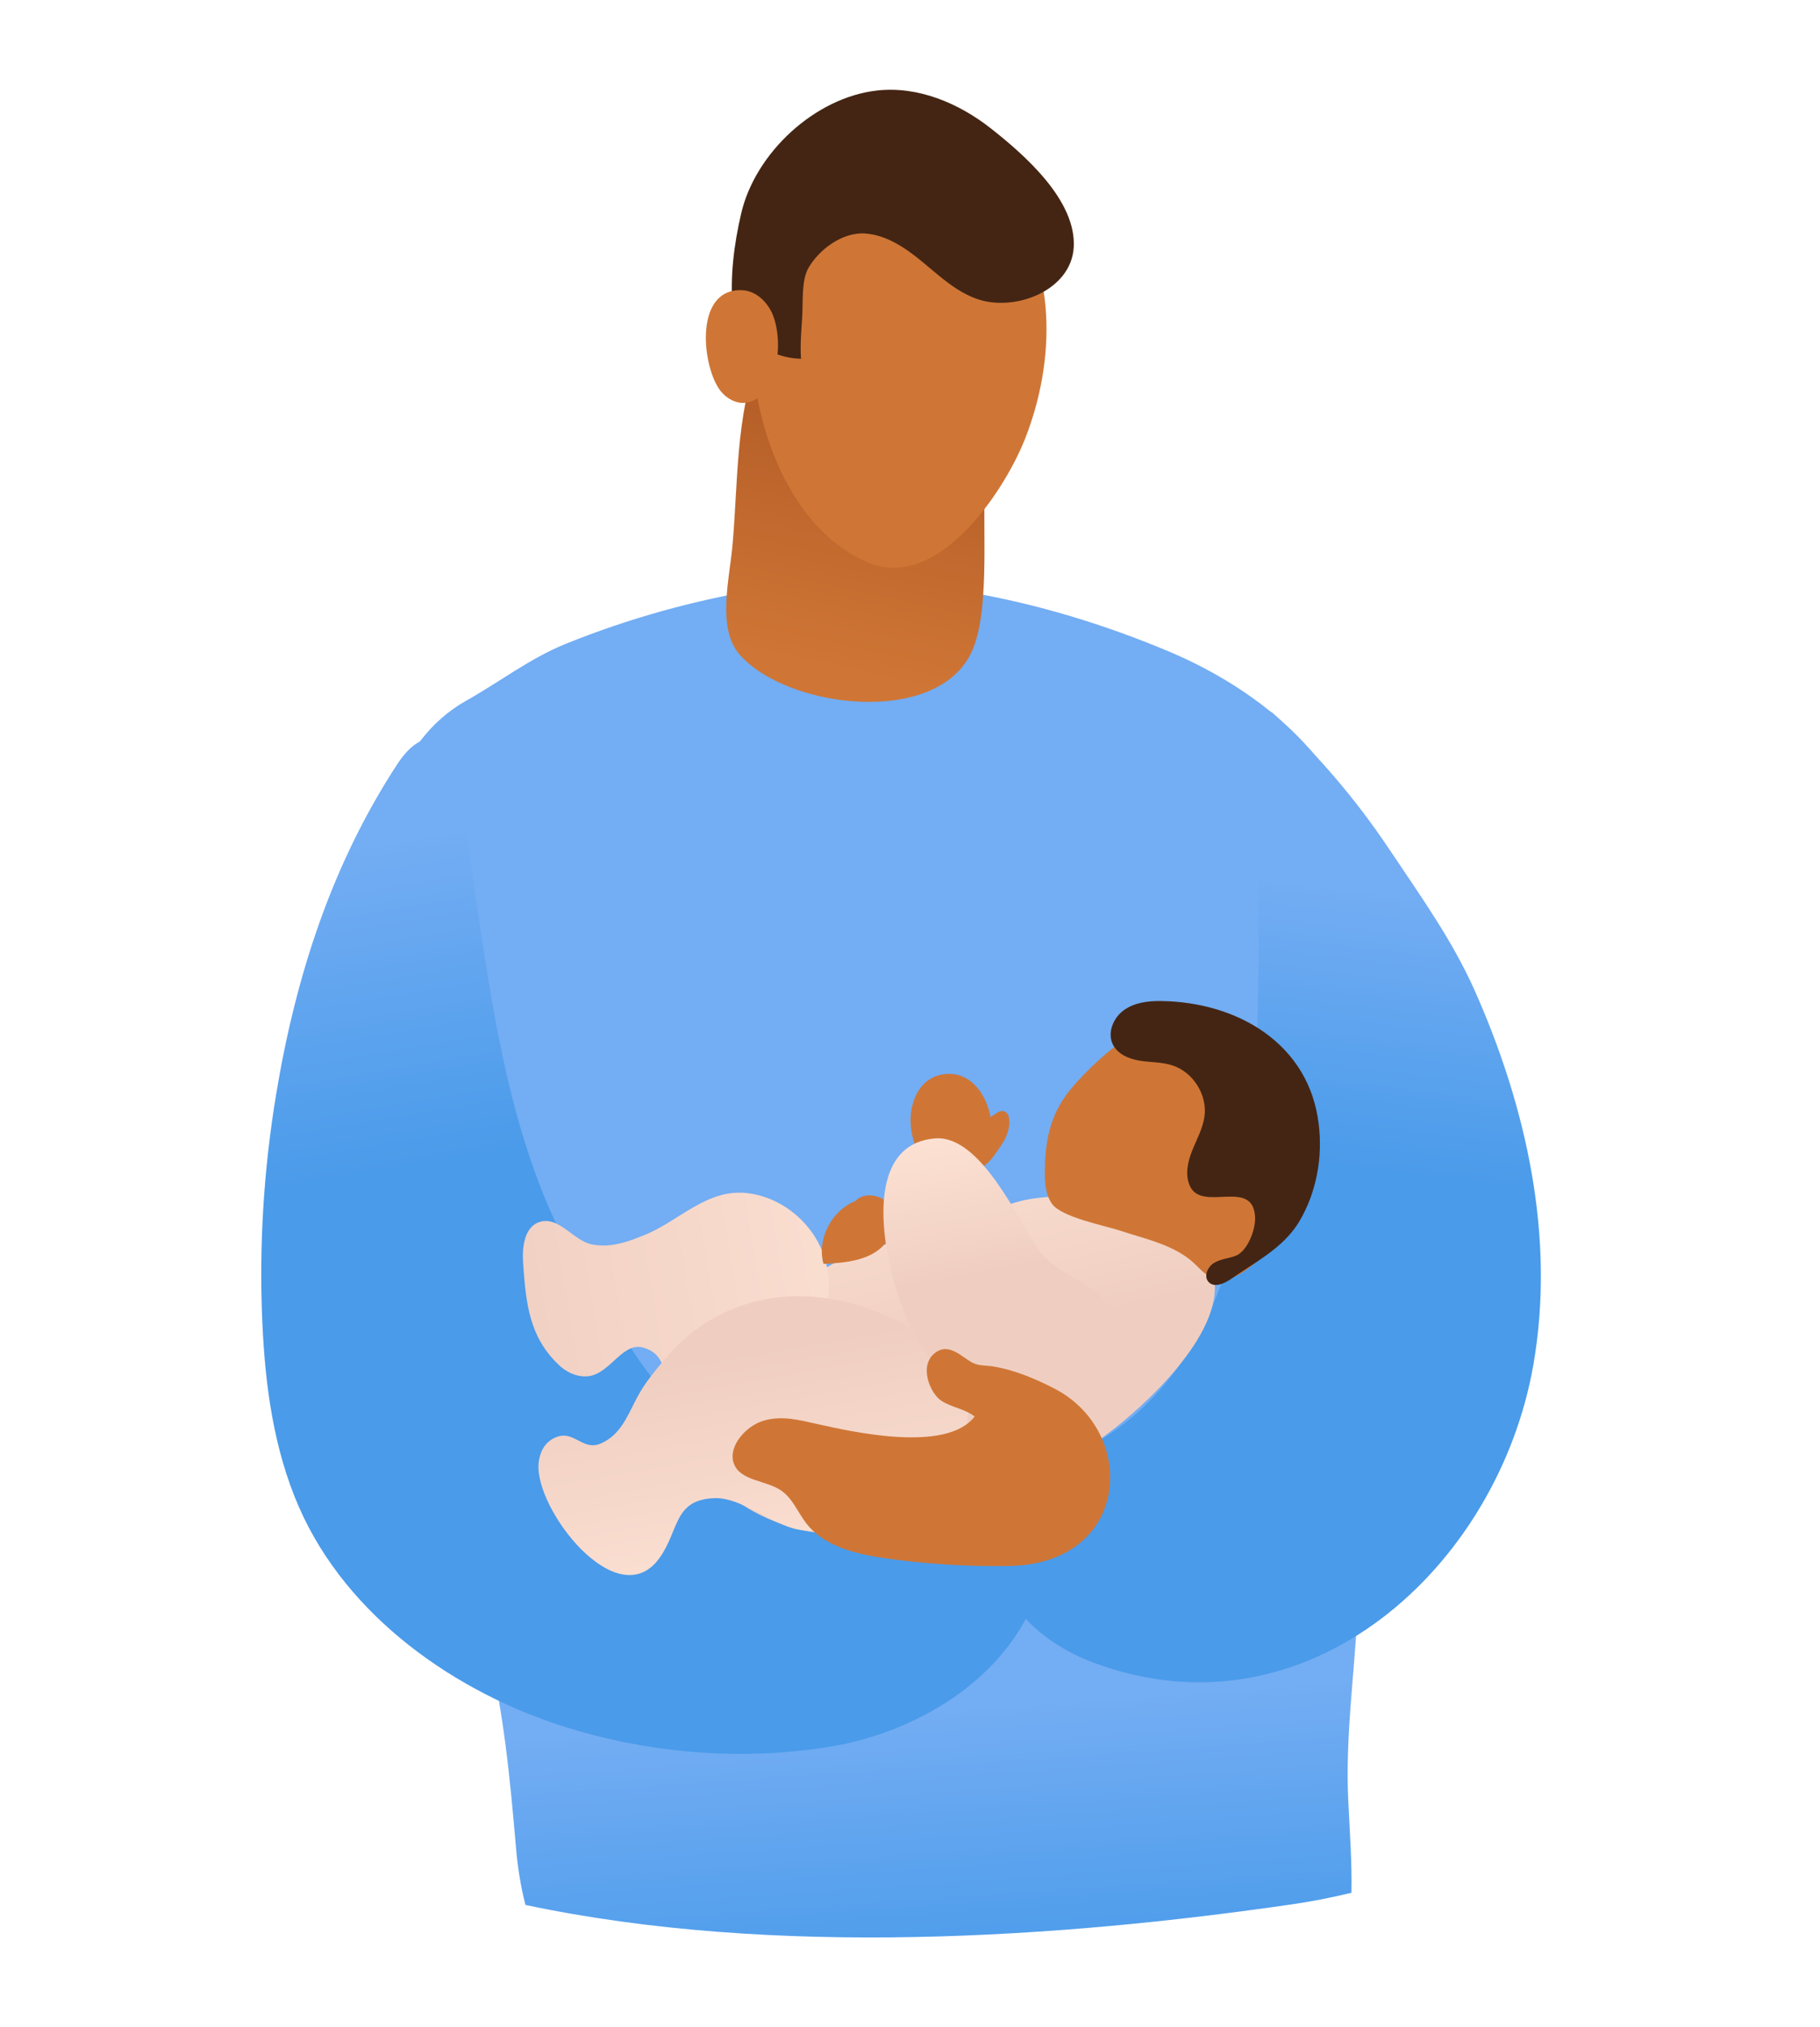
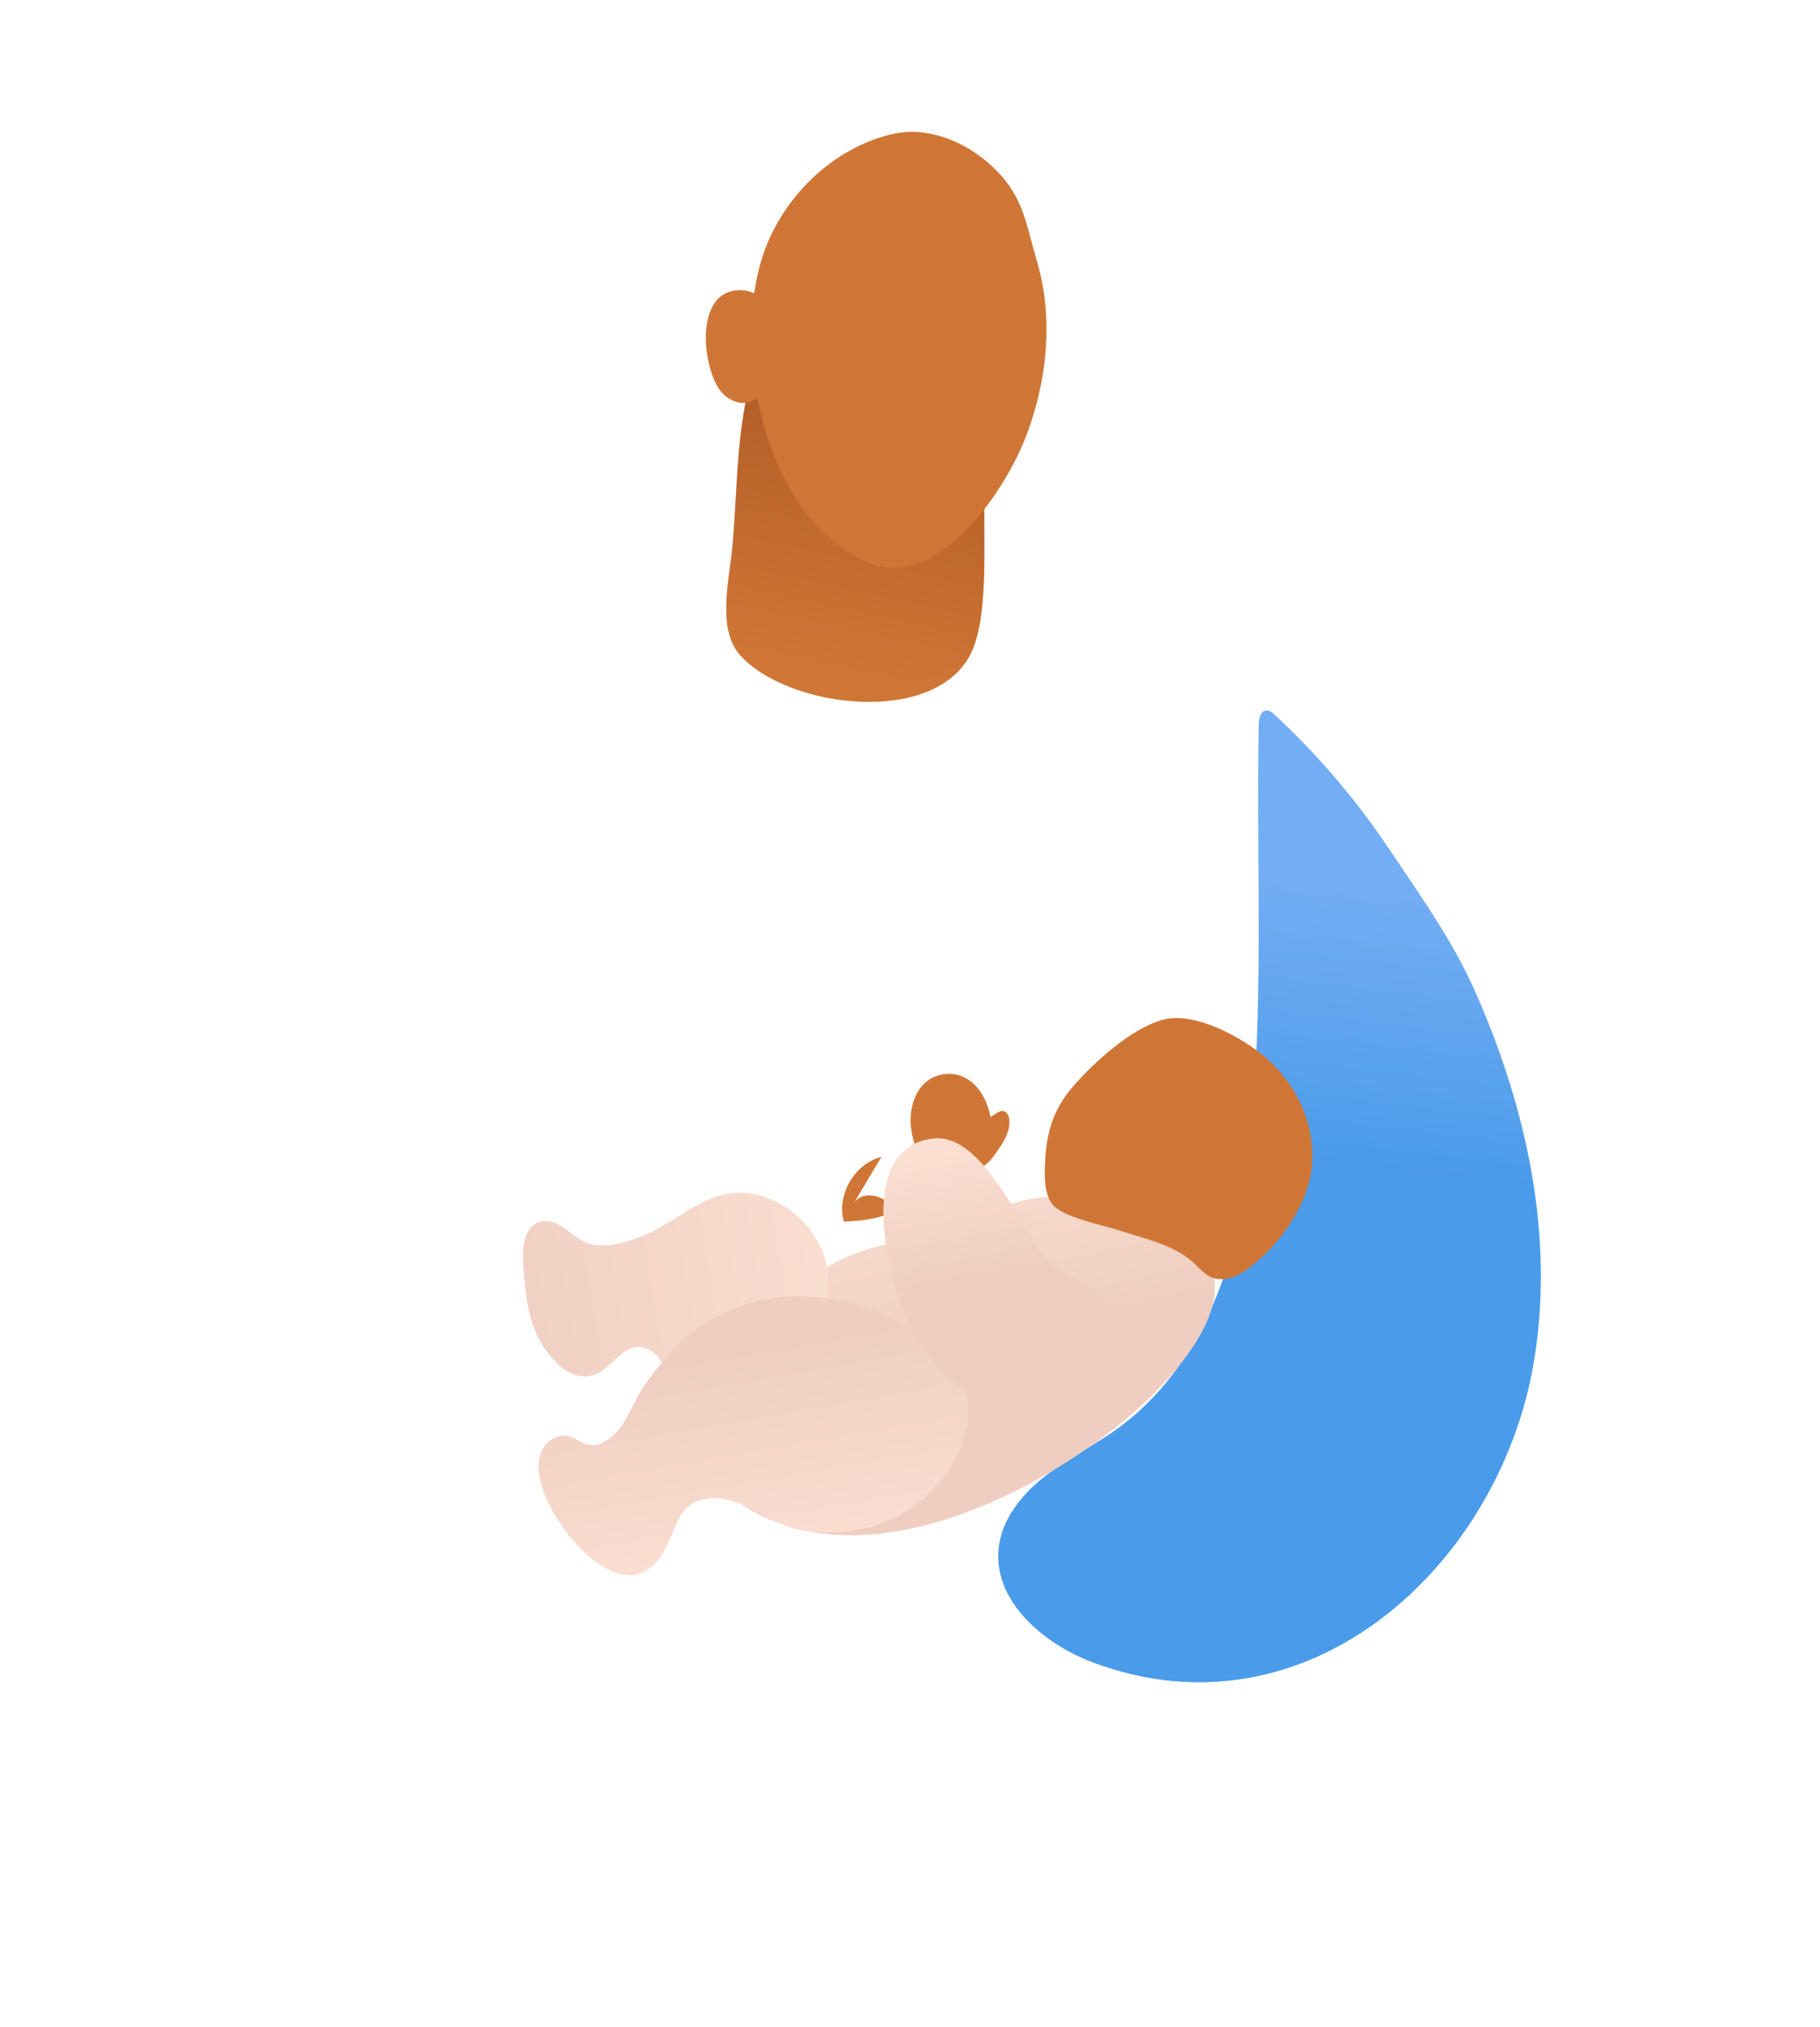
<svg xmlns="http://www.w3.org/2000/svg" version="1.1" id="Layer_1" x="0px" y="0px" viewBox="0 0 1456.72 1621.79" style="enable-background:new 0 0 1456.72 1621.79;" xml:space="preserve">
  <style type="text/css">
	.st0{fill:url(#SVGID_1_);}
	.st1{fill:url(#SVGID_00000158007812174298199320000010994776956498196894_);}
	.st2{fill:#CF7636;}
	.st3{fill:#442513;}
	.st4{fill:url(#SVGID_00000000213399724562943440000011361546807447349179_);}
	.st5{fill:url(#SVGID_00000003074064323583150080000001821844349471114116_);}
	.st6{fill:url(#SVGID_00000087384782268174448680000018029112307857416585_);}
	.st7{fill:url(#SVGID_00000003095534011096477860000000293139245741426365_);}
	.st8{fill:url(#SVGID_00000102507561884301510110000018158069538624428729_);}
	.st9{fill:url(#SVGID_00000075141290884912887970000007289548599903051703_);}
</style>
  <g>
    <g>
      <linearGradient id="SVGID_1_" gradientUnits="userSpaceOnUse" x1="750.169" y1="1367.471" x2="765.491" y2="1583.894">
        <stop offset="0" style="stop-color:#73ADF3" />
        <stop offset="1" style="stop-color:#4A9BEA" />
      </linearGradient>
-       <path class="st0" d="M1101.04,1004.91c-4.86,94.97-9.68,189.92-14.48,284.89c-2.57,50.9-9.88,100.14-7.39,151.28    c1.17,24.09,2.97,48.74,2.53,73.16c-16,3.87-31.75,6.95-47.11,9.18c-185.94,27.04-414.98,42.69-614.03,0.55    c-3.87-15.01-6.25-30.54-7.55-45.66c-4.88-56.93-9.84-108.15-23.02-163.6c-14.26-60.07-23.04-122.21-33.45-183.08    c-20.84-121.71-38.51-244.07-48.92-367.17c-3.65-43-6.56-87.29,6.45-128.44c9.84-31.07,30.17-59.26,58.86-75.32    c26.32-14.74,51.14-33.95,79.5-45.46c50.83-20.6,103.84-35.23,157.82-44.08c106.88-17.52,224.55,7.79,324.48,49.69    c64.67,27.11,124.79,73.41,151.1,138.41C1123.73,752.89,1106.17,904.28,1101.04,1004.91z" />
      <linearGradient id="SVGID_00000040571076987535537920000009828864990194843019_" gradientUnits="userSpaceOnUse" x1="704.151" y1="347.138" x2="663.695" y2="534.97">
        <stop offset="0" style="stop-color:#B65F28" />
        <stop offset="1" style="stop-color:#CF7636" />
      </linearGradient>
      <path style="fill:url(#SVGID_00000040571076987535537920000009828864990194843019_);" d="M586.31,435.92    c4.38-49.36,2.61-102.53,20.23-149.33c12.95-34.41,39.41-65.31,72.72-71.23c37.29-6.63,74.18,20.43,91.28,56.95    c17.96,38.37,18.97,82.63,17.54,124.19c-1.15,33.41,3.48,93.32-9.83,123.81c-26.84,61.48-147.31,46.93-185.94,3.78    C573.49,503.06,583.85,463.63,586.31,435.92z" />
      <g>
        <path class="st2" d="M833,308.51c-2.81,14-6.85,27.73-11.9,40.89c-0.35,0.91-0.71,1.82-1.1,2.76     c-17.88,44.15-70.57,120.7-125,97.91c-80.21-33.58-109.1-161.89-85.9-240.81c1.41-4.79,3.01-9.4,4.8-13.79     c16.79-41.16,53.14-75.64,96.41-87.27c9.08-2.45,17.5-3.18,25.32-2.5c25.28,2.18,48.81,15.99,65.58,34.63     c18.64,20.69,20.95,42.67,28.54,67.84C839.5,240.51,839.69,275.29,833,308.51z" />
      </g>
-       <path class="st3" d="M751.55,220.57c9.26,7.54,18.91,14.51,30.08,18.49c30.52,10.88,75.75-6.56,77.78-41.18    c2.21-37.86-39.99-74.44-66.42-95.22c-25.72-20.23-58.27-33.86-90.79-30.28c-49.8,5.49-97.58,49.77-108.93,98.26    c-5.79,24.75-9.17,51.34-6.73,76.73c0.49,5.1-0.16,13.93,1.44,18.52c2.06,5.91,7.83,7.09,13.36,9.39    c12.78,5.32,26.44,11.97,40.61,11.69c-0.05-0.07-0.8-0.18-0.84-0.15c-0.75-11.15,0.32-22.63,1-33.76    c0.67-11.07-0.76-28.78,5-38.76c8.45-14.63,27.03-28.65,45.08-27.51c17.47,1.11,32.79,11.71,46.29,22.86    C742.82,213.26,747.14,216.98,751.55,220.57z" />
      <path class="st2" d="M622.6,280.19c0.52-9.43-0.74-18.85-3.29-26.28c-3.81-11.11-13.35-21.11-25.08-21.72    c-38.12-1.97-32.81,58.1-18.71,78.93c4.92,7.26,13.69,12.49,22.33,10.95C615.2,318.98,621.79,294.96,622.6,280.19z" />
      <linearGradient id="SVGID_00000175307863389021032180000017568838697850741181_" gradientUnits="userSpaceOnUse" x1="438.534" y1="651.543" x2="481.783" y2="907.273">
        <stop offset="0" style="stop-color:#73ADF3" />
        <stop offset="1" style="stop-color:#4A9BEA" />
      </linearGradient>
-       <path style="fill:url(#SVGID_00000175307863389021032180000017568838697850741181_);" d="M220.89,876.27    c-9.92,60.07-13.63,121.16-10.9,181.99c2.26,50.35,9.09,101.27,29.3,147.44c38.56,88.09,126.04,148.94,214.87,176.44    c67.04,20.76,140.15,26.6,209.47,15.35c74.18-12.04,147.75-58.66,169.13-130.71c10.13-34.16,5.31-76.33-23.29-97.58    c-36.06-26.78-71.43-12.61-108.88-2.91c-39.83,10.31-93.16,0.44-129.02-18.71c-42.82-22.87-69.09-74.61-95.37-113.99    c-81-118.38-85.61-277.55-111.38-416.14c-1.85-9.96-4.92-21.48-14.3-25.28c-12.59-5.11-24.89,7.51-32.33,18.87    C265.31,691.75,236.5,781.69,220.89,876.27z" />
      <linearGradient id="SVGID_00000148651421243903253300000015081336957316768927_" gradientUnits="userSpaceOnUse" x1="1068.136" y1="709.458" x2="1041.811" y2="929.462">
        <stop offset="0" style="stop-color:#73ADF3" />
        <stop offset="1" style="stop-color:#4A9BEA" />
      </linearGradient>
      <path style="fill:url(#SVGID_00000148651421243903253300000015081336957316768927_);" d="M1227.38,1091.37    c17.61-101.67-5.69-205.96-47.09-299.06c-17.92-40.29-43.96-76.47-68.49-113.16c-26.22-39.22-57.03-75.37-91.66-107.4    c-1.88-1.74-4.1-3.59-6.66-3.38c-4.58,0.37-5.91,6.38-6,10.97c-2.54,128.47,6.84,259.91-14.21,387.11    c-11.26,67.99-42.49,135.37-98.15,175.94c-18.77,13.68-39.85,24.03-58.23,38.24c-18.37,14.22-34.45,33.61-37.41,56.66    c-5.47,42.73,35.12,77.64,75.46,92.74C1045.89,1393.96,1199.24,1253.85,1227.38,1091.37z" />
      <g>
        <linearGradient id="SVGID_00000070086870322901432310000008412144789445222289_" gradientUnits="userSpaceOnUse" x1="704.075" y1="797.812" x2="769.483" y2="1078.132">
          <stop offset="0.407" style="stop-color:#FCE1D3" />
          <stop offset="1" style="stop-color:#EFCEC1" />
        </linearGradient>
        <path style="fill:url(#SVGID_00000070086870322901432310000008412144789445222289_);" d="M938.21,979.47     c-36.3-22.44-91.85-26.96-124.43-17.81c-21.36,6-39.95,18.92-60.75,25.37c-14.96,4.64-31.84,5.32-47.33,9.18     c-32.85,8.19-61.46,23.5-78.9,53.66c-15.75,27.24-9.24,55.02-18.01,83.2c-7.8,25.07-48.52,47.38-18.46,68.21     c92.24,63.93,225.05,1.66,302.55-59.22c30.32-23.81,94.01-84.18,76.54-127.86C963.62,999.72,952.38,988.23,938.21,979.47z" />
        <path class="st2" d="M1050.32,926.86c0.96-30.39-13.77-60.33-36.8-80.4c-18.21-15.86-55.97-36.94-81.39-30.98     c-25.27,5.93-56.31,34.2-72.88,53.17c-17.34,19.85-22.43,40.1-22.94,66.17c-0.19,9.66,0.09,19.97,5.49,27.98     c7.44,11.04,42.05,17.52,54.89,21.79c19.9,6.62,42.77,11.13,58.74,25.73c4.18,3.82,7.84,8.38,12.9,10.92     c8.01,4.02,17.98,1.97,25.52-2.88C1022.1,1000.14,1050.32,961.5,1050.32,926.86z" />
        <path class="st2" d="M733.92,874.69c4.45-8.23,11.88-14.38,22.65-15.44c21.06-2.07,33.25,17.42,36.21,34.34     c2.35-1.22,6.77-4.92,9.43-4.82c3.5,0.13,5.15,3.33,5.54,6.34c0.96,7.4-2.46,15.61-6.67,21.56c-4.1,5.81-7.46,11.8-13.43,16.05     c-11.39,8.09-27.72,9.99-40,2.73c-11.91-7.05-16.71-19.68-18.42-32.76C728.01,893.31,729.46,882.96,733.92,874.69z" />
        <linearGradient id="SVGID_00000065040639338703352860000006690492715955264134_" gradientUnits="userSpaceOnUse" x1="732.142" y1="1012.66" x2="372.398" y2="1073.396">
          <stop offset="0" style="stop-color:#FCE1D3" />
          <stop offset="1" style="stop-color:#EFCEC1" />
        </linearGradient>
        <path style="fill:url(#SVGID_00000065040639338703352860000006690492715955264134_);" d="M508.05,991.08     c-11.09,4.12-22.21,6.88-34.55,4.41c-14.41-2.88-26.14-22.81-41.56-17.93c-12.29,3.89-14.14,20.19-13.24,33.02     c2.22,31.54,4.69,59.17,29.04,81.82c7.24,6.73,17.85,10.79,27.23,7.68c14.98-4.97,24.63-26.34,39.83-22     c31.58,9.02,2.19,49.69,50.2,48.02c54.8-1.92,111.68-59.91,95.56-117.94c-7.62-27.44-32.42-49.3-60.6-53.42     c-33.37-4.88-55.48,21.61-83.72,33.13C513.5,988.97,510.78,990.07,508.05,991.08z" />
        <linearGradient id="SVGID_00000022546632145004897120000012026078449888445853_" gradientUnits="userSpaceOnUse" x1="623.809" y1="1268.386" x2="591.106" y2="1081.506">
          <stop offset="0" style="stop-color:#FCE1D3" />
          <stop offset="1" style="stop-color:#EFCEC1" />
        </linearGradient>
        <path style="fill:url(#SVGID_00000022546632145004897120000012026078449888445853_);" d="M445.79,1149.51     c13.98-5.07,20.84,11.58,35.23,5.24c15.24-6.71,20.93-21.2,27.99-35.03c7.07-13.85,16.29-24.33,26.4-36.11     c23.41-27.26,57.45-43.76,93.25-46.28c42.54-2.99,85.12,12.59,119.37,38c42.7,31.69,29.82,86.67-5.59,120.51     c-27.53,26.32-67.16,34.98-103.89,27.76c-21.5-4.22-45.39-26.09-67.18-25.06c-32.3,1.53-27.6,25.5-43.38,47.7     c-33.8,47.56-100.93-39.9-96.85-76.04C432.23,1160.5,436.77,1152.8,445.79,1149.51z" />
-         <path class="st2" d="M683.15,963c6.83-11.74,27.66-6.93,31.99,5.93c4.33,12.86-4.4,27.16-16.28,33.85     c-11.89,6.69-26.08,7.61-39.72,8.37c-5.97-21.39,8.45-46.23,30.09-51.85L683.15,963z" />
-         <path class="st3" d="M993.08,1017.94c-2.57,1.69-5.12,3.39-7.63,5.13c-5.45,3.78-13.4,7.41-18.01,2.64     c-4.21-4.36-1.02-12.11,4.14-15.29c5.16-3.18,11.52-3.61,17.22-5.68c9.51-3.46,16.03-20.56,15.78-30.28     c-0.84-32.71-42.04-4.42-52.04-25.35c-4.23-8.84-2.01-19.39,1.62-28.49c3.62-9.1,8.61-17.85,9.91-27.56     c2.32-17.38-9.27-35.58-25.99-40.84c-8.28-2.61-17.18-2.27-25.75-3.64c-8.58-1.37-17.61-5.1-21.53-12.85     c-4.71-9.33,0.15-21.35,8.61-27.49c8.45-6.14,19.45-7.55,29.9-7.41c61.73,0.85,118.55,34.46,126.17,98.46     c3.31,26.48-1.73,54.46-15.33,77.54C1029.2,995.39,1010.77,1006.31,993.08,1017.94z" />
+         <path class="st2" d="M683.15,963c6.83-11.74,27.66-6.93,31.99,5.93c-11.89,6.69-26.08,7.61-39.72,8.37c-5.97-21.39,8.45-46.23,30.09-51.85L683.15,963z" />
        <linearGradient id="SVGID_00000135672843845793467440000013217236641966423684_" gradientUnits="userSpaceOnUse" x1="778.555" y1="907.817" x2="798.638" y2="1017.158">
          <stop offset="0" style="stop-color:#FCE1D3" />
          <stop offset="1" style="stop-color:#EFCEC1" />
        </linearGradient>
        <path style="fill:url(#SVGID_00000135672843845793467440000013217236641966423684_);" d="M709.73,945.52     c4.72-19.07,16.26-32.96,38.61-34.78c36.33-2.96,65.62,63.85,83.72,89.94c15.13,21.82,49.05,24.97,58.1,51.28     c8.5,24.7-4.37,53.74-26.73,67.49c-22.36,13.75-51.81,13.28-75.72,2.4c-23.91-10.89-42.6-31.08-55.56-53.8     C718.81,1044.65,700.11,984.36,709.73,945.52z" />
      </g>
-       <path class="st2" d="M888.57,1182.97c0.36-27.68-14.84-56.52-44.13-71.84c-14.9-7.8-32.39-15.19-49.69-17.98    c-6.31-1.02-11.39-0.21-17.02-3.29c-7.73-4.23-17.6-15.13-27.97-8.49c-15.21,9.72-5.66,33.15,3.73,39.27    c8.28,5.41,19,6.51,26.62,12.58c-22.83,29.7-99.49,11.88-126.2,5.97c-13.73-3.04-27.98-6.96-42.56-2.68    c-14.58,4.27-28.62,20.67-24.16,33.88c4.89,14.48,25.53,13.6,37.88,21.93c9.38,6.33,13.59,17.86,20.57,26.73    c14.62,18.57,40.31,24.39,64.84,27.83c31.79,4.46,64.3,6.44,97.17,5.91C862.17,1251.93,888.11,1218.4,888.57,1182.97z" />
    </g>
  </g>
</svg>